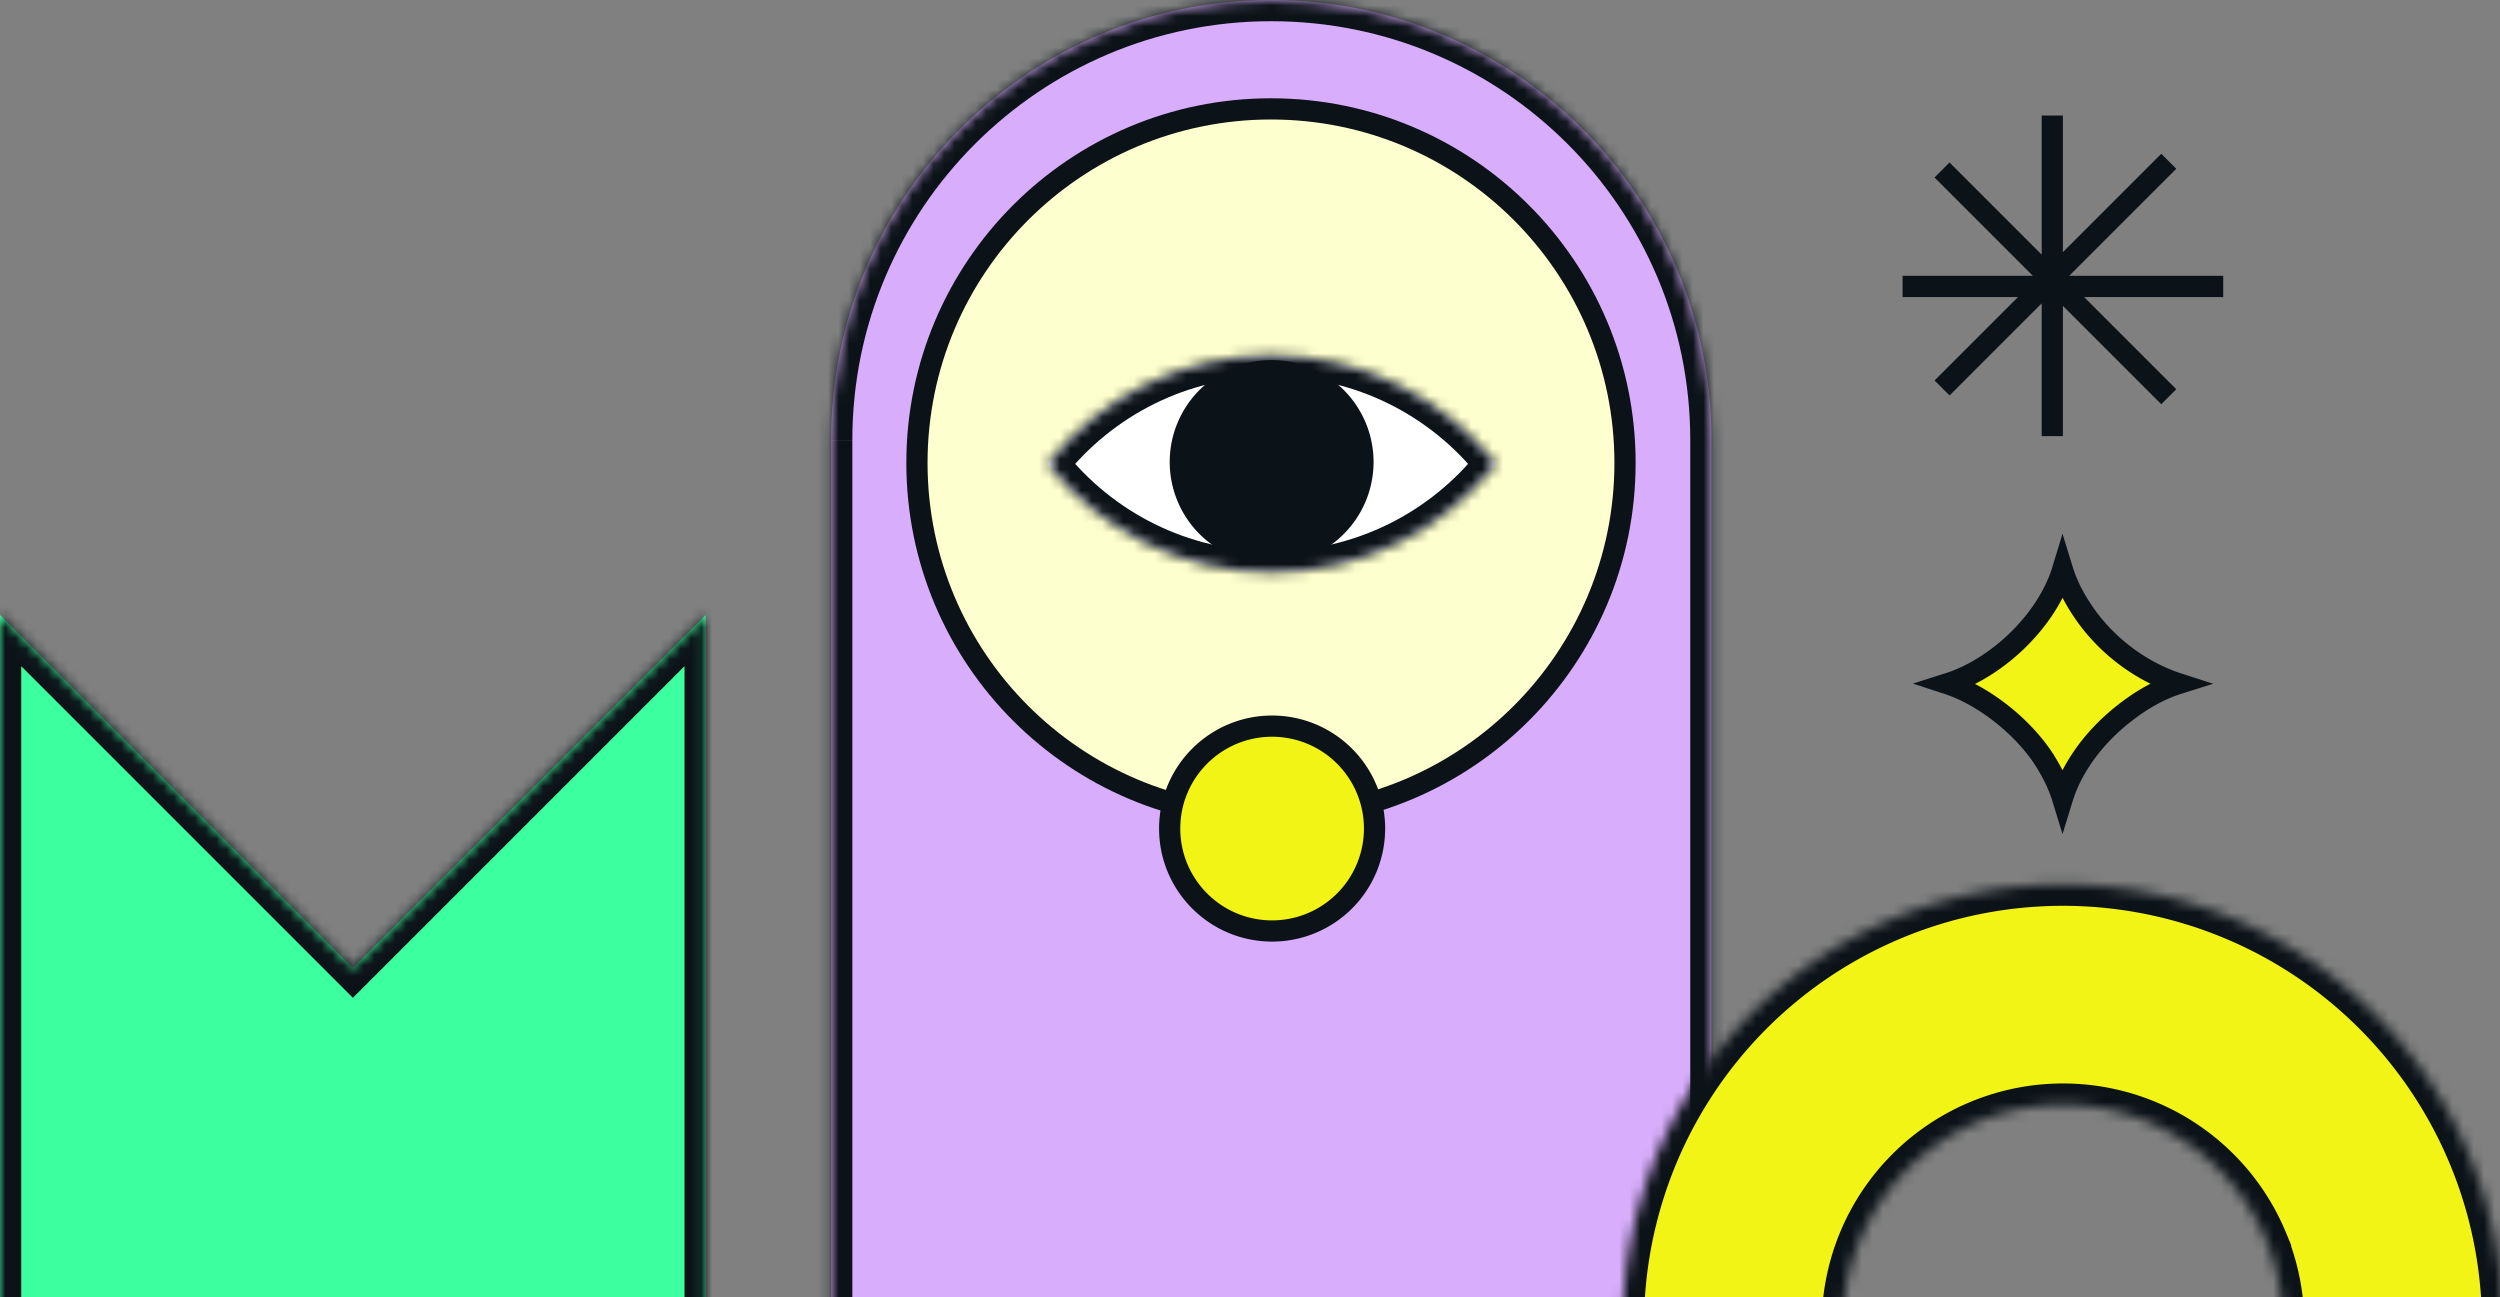
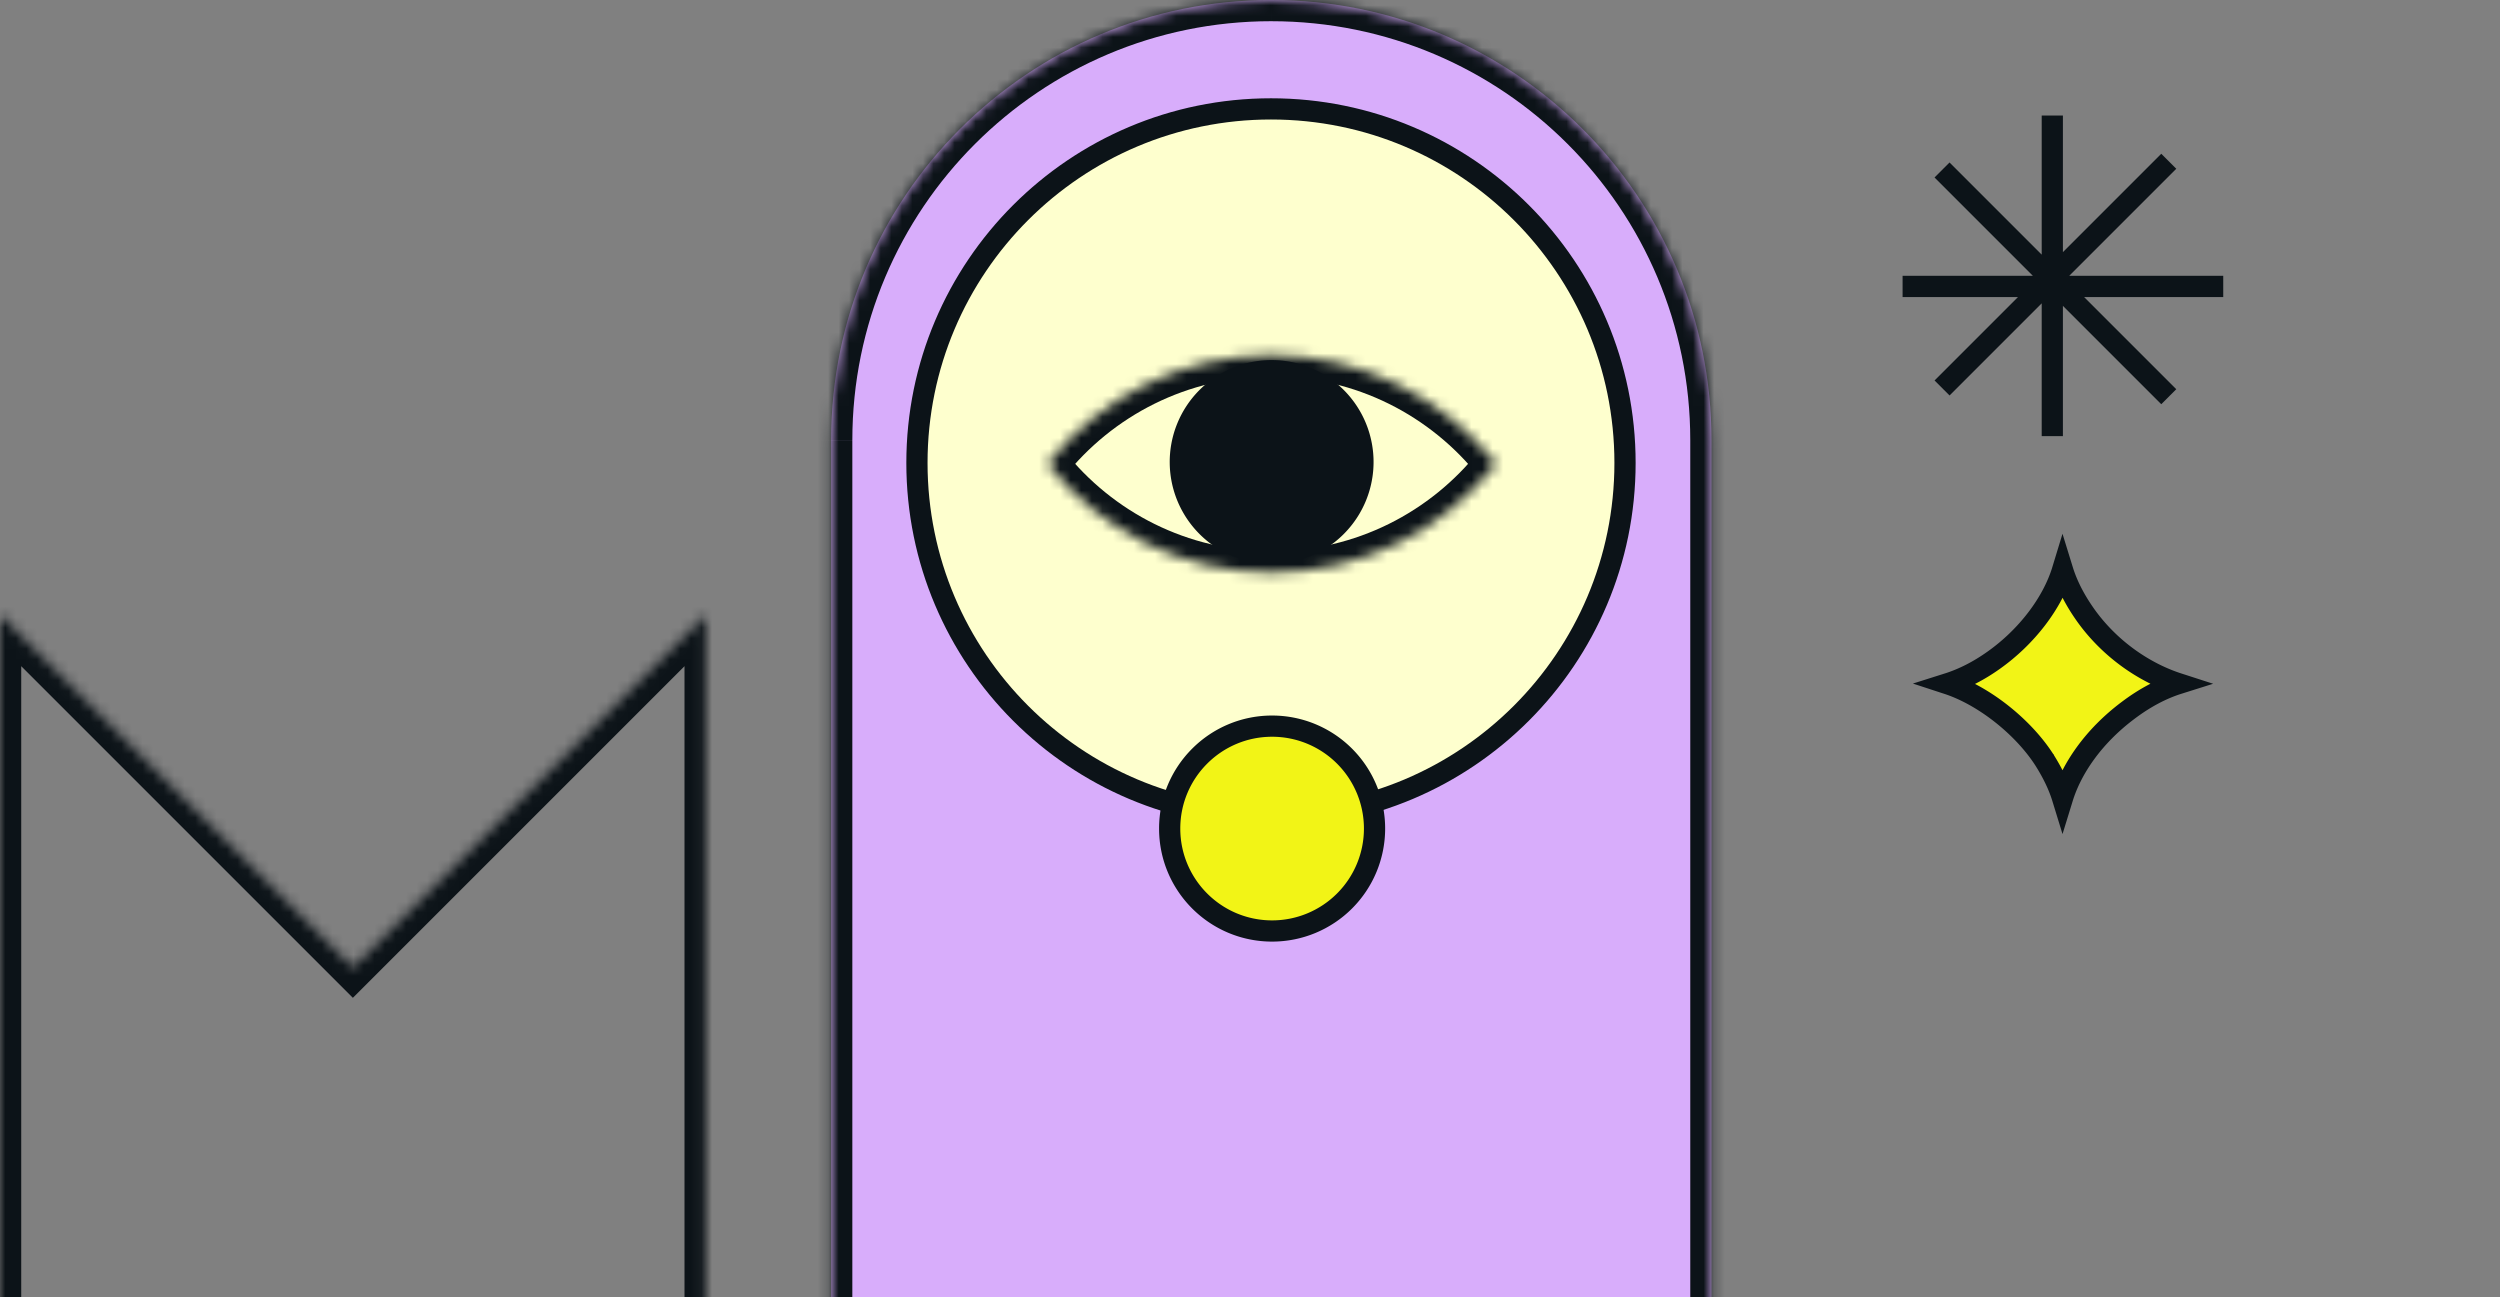
<svg xmlns="http://www.w3.org/2000/svg" width="237" height="123" fill="none">
  <rect width="100%" height="100%" fill="#808080" stroke="none" />
  <g clip-path="url(#a)">
    <mask id="b" fill="#fff">
      <path fill-rule="evenodd" d="M78.79 41.729v83.457h83.458V41.729C162.248 18.682 143.565 0 120.519 0S78.791 18.683 78.791 41.728z" clip-rule="evenodd" />
    </mask>
    <path fill="#D8ADFB" fill-rule="evenodd" d="M78.79 41.729v83.457h83.458V41.729C162.248 18.682 143.565 0 120.519 0S78.791 18.683 78.791 41.728z" clip-rule="evenodd" />
    <path fill="#0C1318" d="M78.79 125.186v2.011h-2.01v-2.011h2.01zm83.458 0h2.011v2.011h-2.011v-2.011zm0-83.458h2.011-2.011zm-83.457 0H76.78h2.01zm2.01 0v83.458H76.78V41.729h4.022zm-2.01 81.447h83.457v4.022H78.791v-4.022zm81.446 2.011V41.729h4.022v83.457h-4.022zm0-83.457h4.022-4.022zm0 0c0-21.936-17.782-39.718-39.718-39.718v-4.022c24.157 0 43.74 19.583 43.74 43.74h-4.022zM120.519 2.01c-21.935 0-39.717 17.782-39.717 39.717H76.78c0-24.156 19.583-43.739 43.739-43.739V2.01zM80.802 41.728H76.78h4.022z" mask="url(#b)" />
    <circle cx="34.569" cy="34.569" r="33.563" fill="#FEFFCE" stroke="#0C1318" stroke-width="2.011" transform="matrix(-1 0 0 1 155.058 9.317)" />
    <mask id="c" fill="#fff">
      <path fill-rule="evenodd" d="M141.808 43.974c-4.961-6.272-12.638-10.296-21.256-10.296-8.617 0-16.294 4.024-21.255 10.296 4.961 6.272 12.638 10.296 21.255 10.296 8.618 0 16.295-4.024 21.256-10.296z" clip-rule="evenodd" />
    </mask>
-     <path fill="#fff" fill-rule="evenodd" d="M141.808 43.974c-4.961-6.272-12.638-10.296-21.256-10.296-8.617 0-16.294 4.024-21.255 10.296 4.961 6.272 12.638 10.296 21.255 10.296 8.618 0 16.295-4.024 21.256-10.296z" clip-rule="evenodd" />
    <path fill="#0C1318" d="m141.808 43.974 1.577-1.247.987 1.247-.987 1.248-1.577-1.248zm-42.51 0-1.578 1.248-.987-1.248.987-1.248 1.577 1.248zm40.932 1.248c-4.595-5.81-11.701-9.533-19.678-9.533v-4.022c9.259 0 17.507 4.326 22.833 11.06l-3.155 2.495zm-19.678-9.533c-7.976 0-15.082 3.722-19.677 9.532l-3.155-2.495c5.325-6.733 13.574-11.06 22.832-11.06v4.023zm-19.677 7.038c4.595 5.81 11.701 9.532 19.677 9.532v4.022c-9.258 0-17.507-4.326-22.832-11.06l3.155-2.494zm19.677 9.532c7.977 0 15.083-3.722 19.678-9.532l3.155 2.495c-5.326 6.733-13.574 11.06-22.833 11.06v-4.023z" mask="url(#c)" />
    <path fill="#0C1318" stroke="#0C1318" stroke-width="2.011" d="M129.208 43.891a8.657 8.657 0 1 0-17.313 0 8.657 8.657 0 0 0 17.313 0z" />
    <mask id="d" fill="#fff">
      <path fill-rule="evenodd" d="M33.452 91.75 0 58.298V125.2h66.901V58.299l-33.45 33.45z" clip-rule="evenodd" />
    </mask>
-     <path fill="#3CFFA0" fill-rule="evenodd" d="M33.452 91.75 0 58.298V125.2h66.901V58.299l-33.45 33.45z" clip-rule="evenodd" />
    <path fill="#0C1318" d="M0 58.299h-2.01v-4.855l3.433 3.433-1.422 1.422zm33.452 33.45 1.422 1.422-1.422 1.422-1.422-1.422 1.422-1.422zM0 125.2v2.011h-2.01V125.2H0zm66.901 0h2.011v2.011h-2.01V125.2zm0-66.901-1.422-1.422 3.433-3.433v4.855h-2.01zM1.423 56.877l33.45 33.45-2.843 2.844-33.451-33.45 2.844-2.844zM-2.01 125.2V58.299h4.022V125.2H-2.01zM0 123.189h66.902v4.022H.001v-4.022zm64.891 2.011V58.299h4.022V125.2h-4.022zm3.433-65.48-33.45 33.451-2.844-2.844 33.45-33.45 2.844 2.844z" mask="url(#d)" />
    <mask id="e" fill="#fff">
-       <path d="M153.843 125.588a41.73 41.73 0 0 1 25.759-38.552 41.73 41.73 0 0 1 57.698 38.552h-20.864c0-2.74-.54-5.453-1.589-7.984a20.837 20.837 0 0 0-4.523-6.769 20.843 20.843 0 0 0-14.753-6.111 20.852 20.852 0 0 0-14.753 6.111 20.853 20.853 0 0 0-6.111 14.753h-20.864z" />
-     </mask>
+       </mask>
    <path fill="#F2F416" stroke="#0C1318" stroke-width="4.022" d="M153.843 125.588a41.73 41.73 0 0 1 25.759-38.552 41.73 41.73 0 0 1 57.698 38.552h-20.864c0-2.74-.54-5.453-1.589-7.984a20.837 20.837 0 0 0-4.523-6.769 20.843 20.843 0 0 0-14.753-6.111 20.852 20.852 0 0 0-14.753 6.111 20.853 20.853 0 0 0-6.111 14.753h-20.864z" mask="url(#e)" />
    <path fill="#F2F416" stroke="#0C1318" stroke-width="2.011" d="M130.306 78.548a9.71 9.71 0 0 0-9.71-9.71c-5.362 0-9.71 4.348-9.71 9.71 0 5.363 4.348 9.71 9.71 9.71a9.71 9.71 0 0 0 9.71-9.71zm63.537-6.453.002.004c.769 1.226 1.333 2.41 1.683 3.55.844-2.74 2.877-5.8 6.214-8.303 1.55-1.17 3.148-2.029 4.759-2.537-3.465-1.12-6.745-3.533-8.922-6.69-.929-1.343-1.618-2.69-2.048-4.084-.961 3.158-3.418 6.354-6.536 8.56-1.402.998-2.863 1.749-4.367 2.224 1.596.522 3.208 1.418 4.662 2.5 1.814 1.349 3.451 3.037 4.553 4.776z" />
    <path stroke="#0C1318" stroke-width="2.011" d="M194.558 10.95v30.397m-14.193-14.193h30.398m-26.658-11.041 21.494 21.494m.001-22.32L184.107 36.78" />
  </g>
  <defs>
    <clipPath id="a">
      <path fill="#fff" d="M0 0h237v123H0z" />
    </clipPath>
  </defs>
</svg>